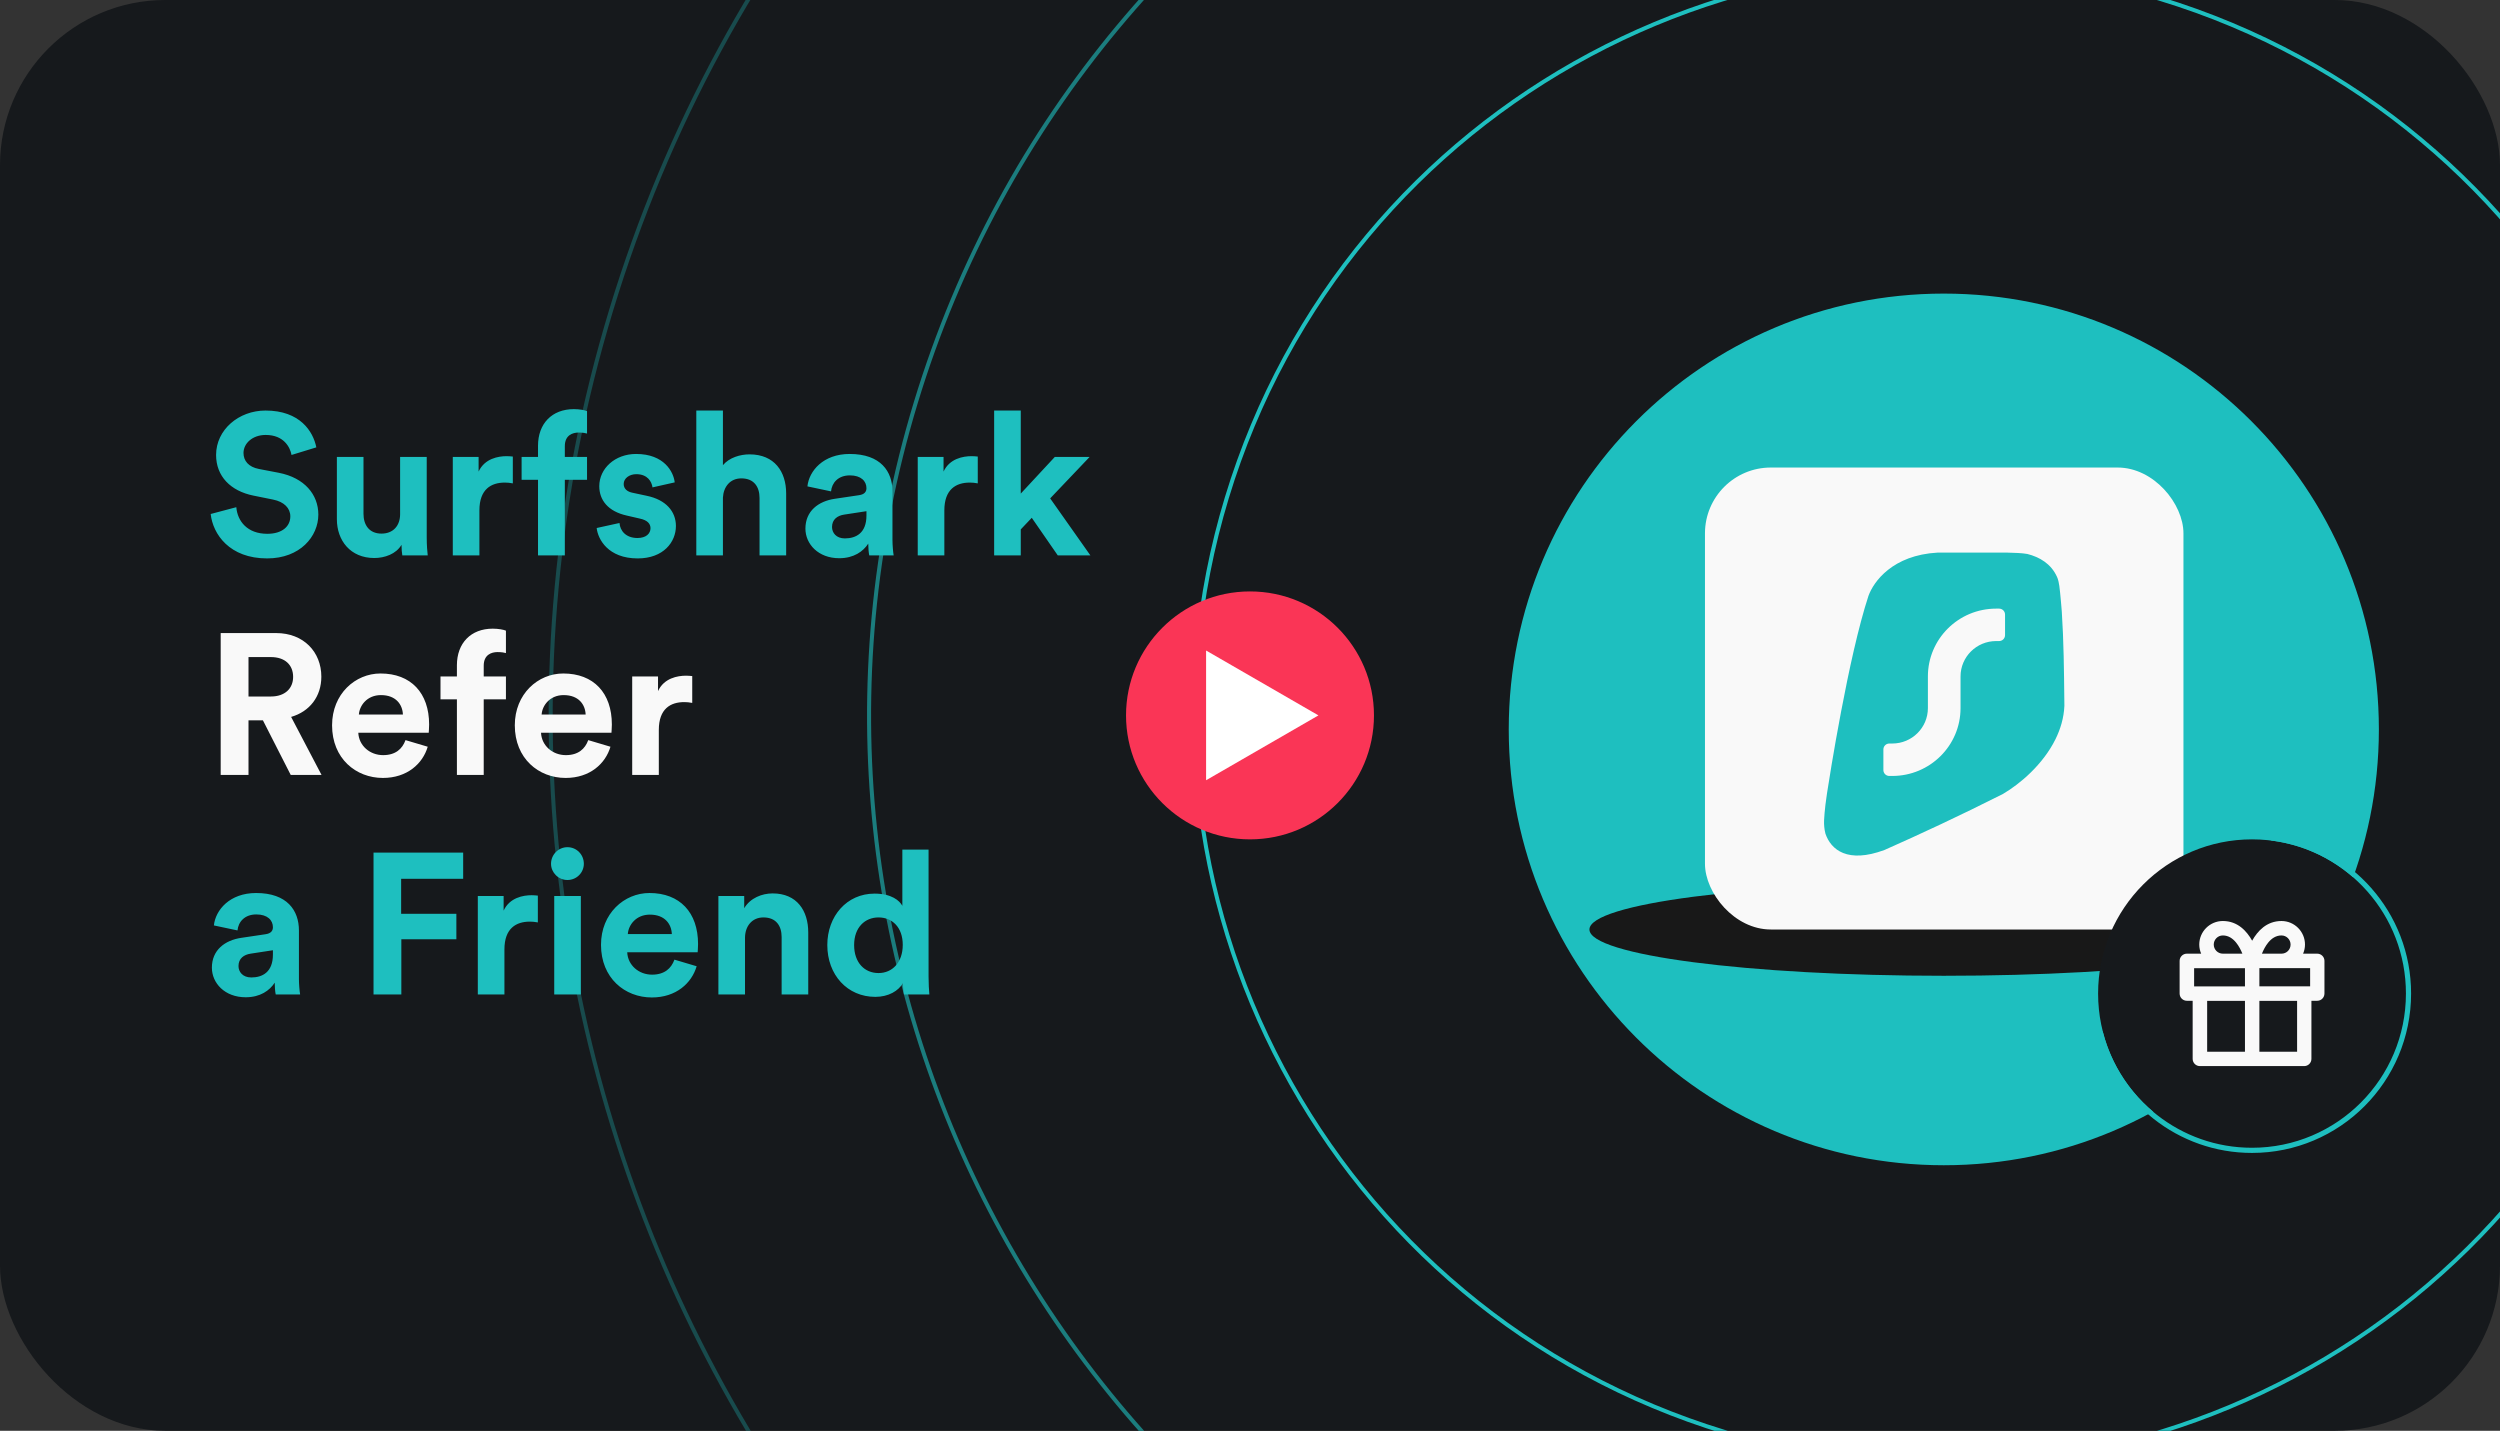
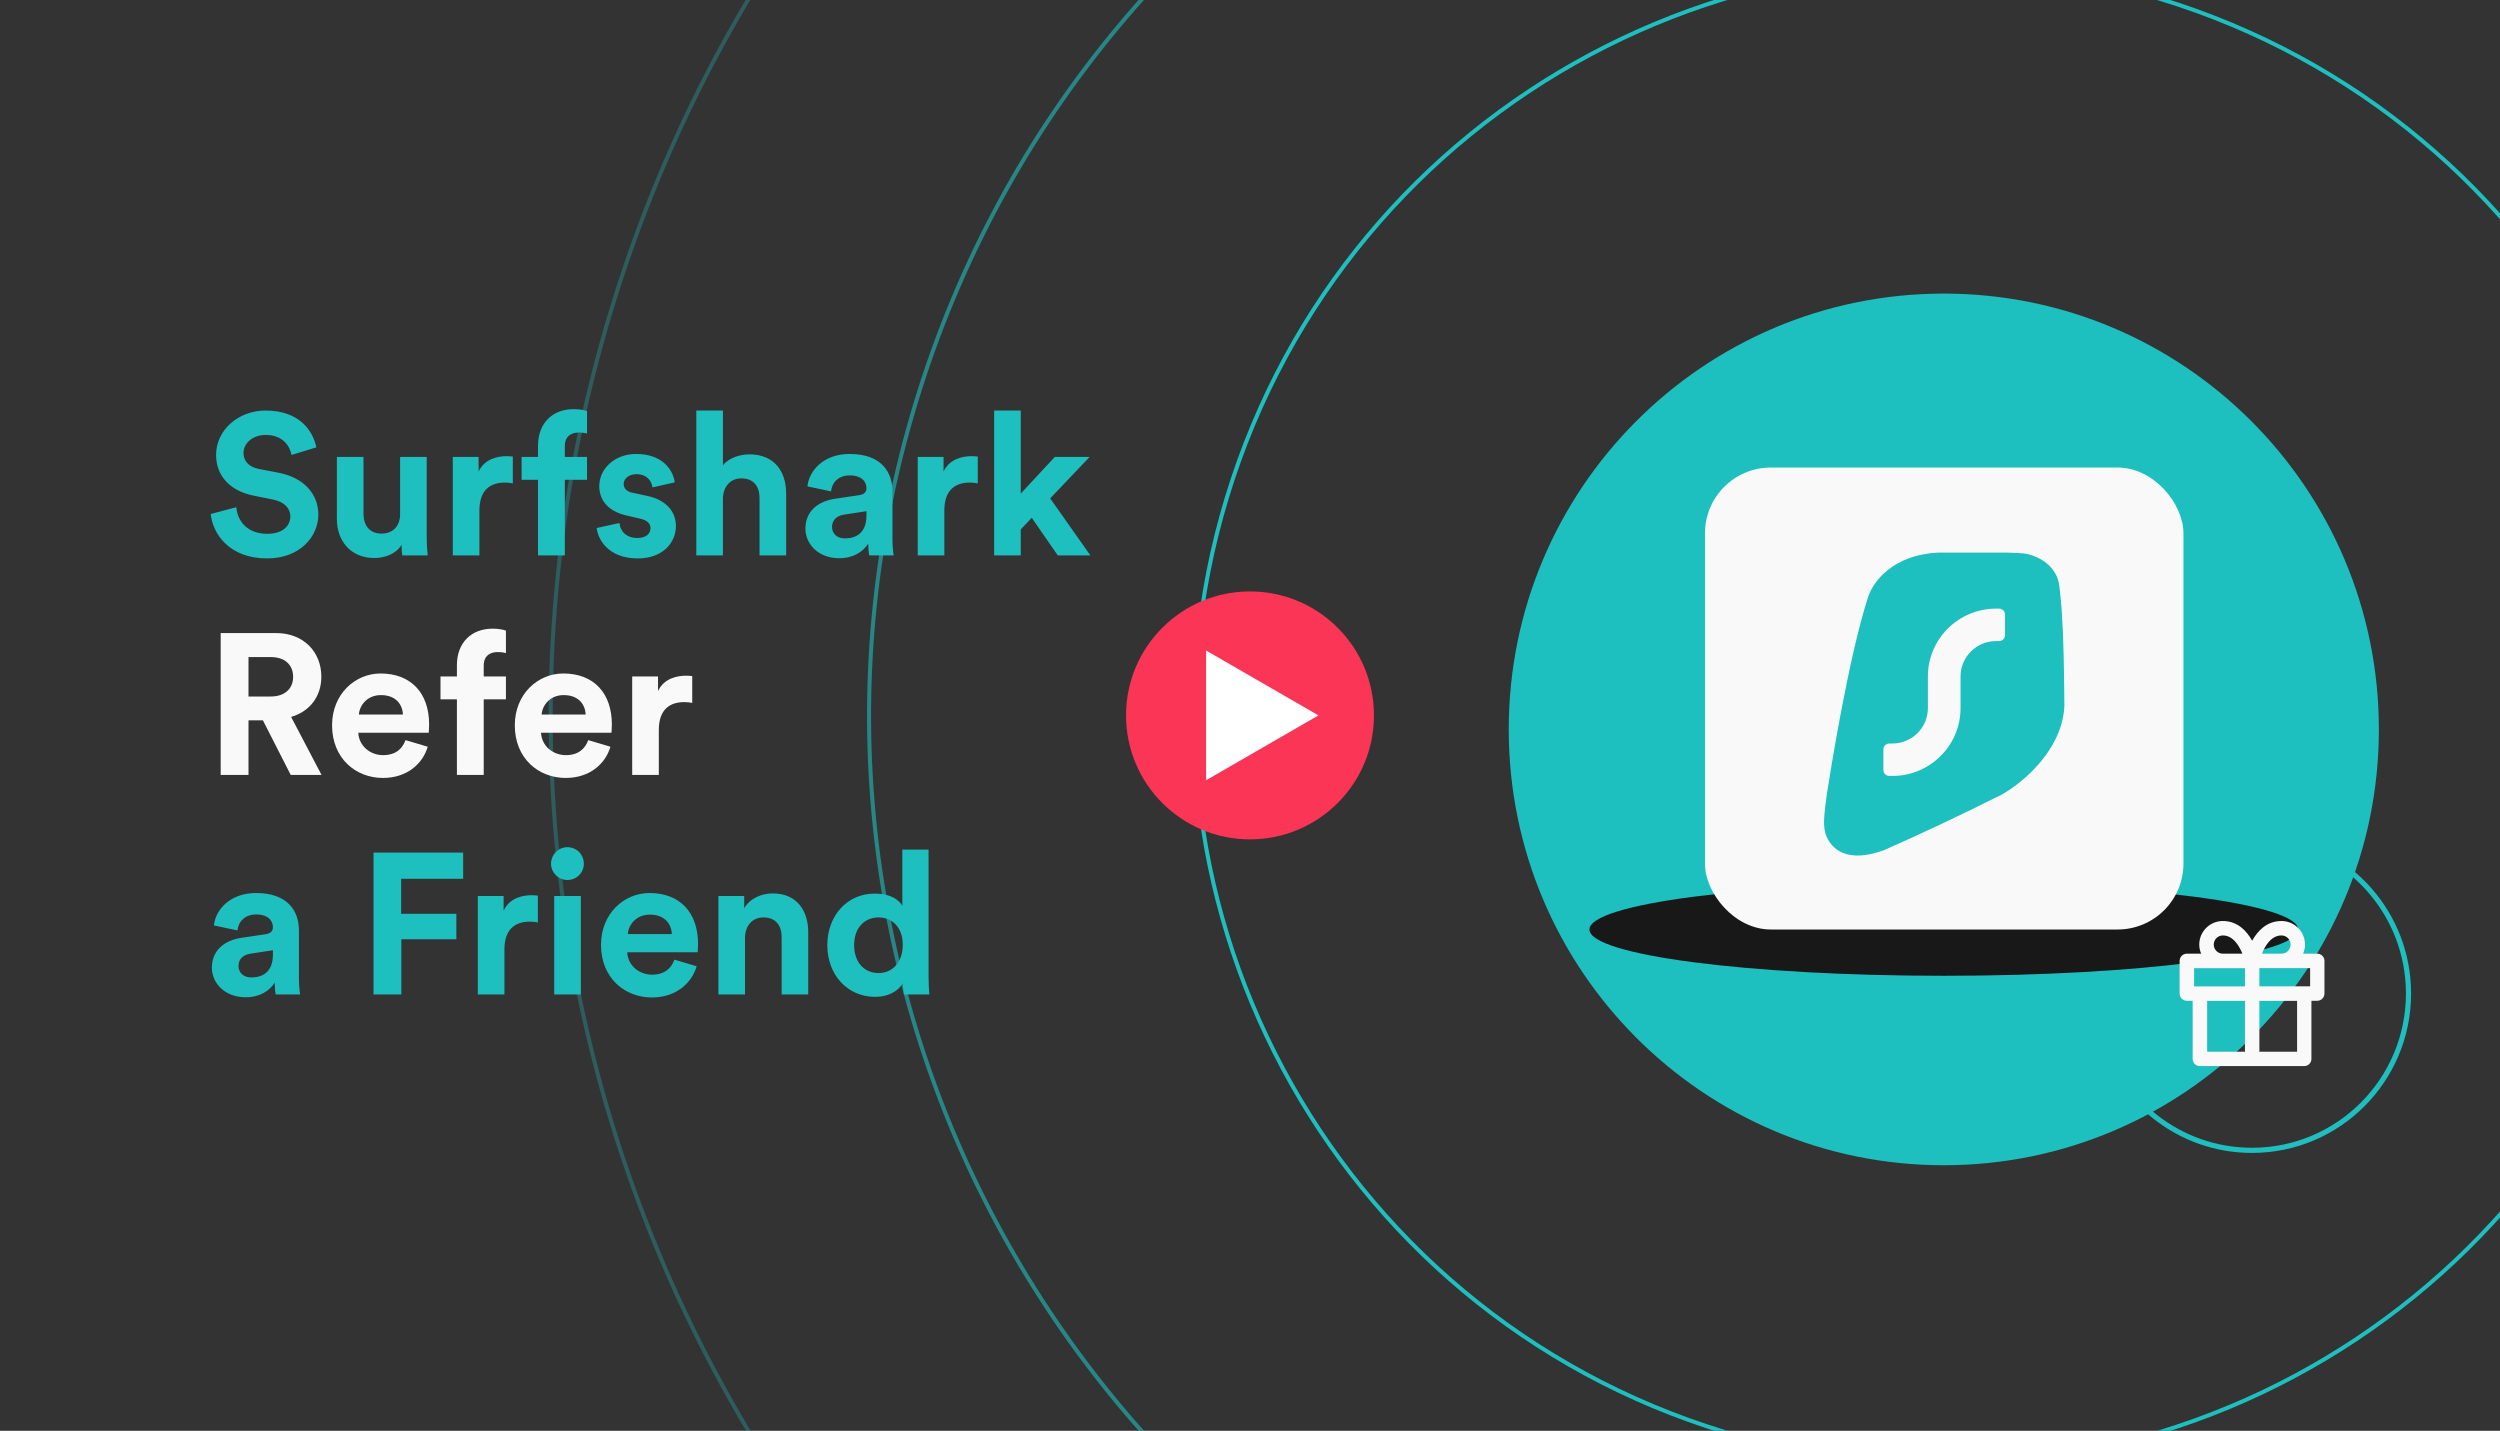
<svg xmlns="http://www.w3.org/2000/svg" width="968" height="554" viewBox="0 0 968 554" fill="none">
  <rect x="0" y="0" width="968" height="554" fill="#333333" stroke="none" />
  <g clip-path="url(#clip0_348_16359)">
-     <rect width="968" height="554" rx="64" fill="#16191C" />
-     <path opacity="0.3" d="M1267.48 433.913C1180.96 719.054 880.068 879.951 595.412 793.29C310.755 706.629 150.128 405.225 236.643 120.084C323.158 -165.058 624.054 -325.955 908.71 -239.294C1193.37 -152.633 1353.99 148.771 1267.48 433.913Z" stroke="#1EBFBF" stroke-width="1.563" />
+     <path opacity="0.3" d="M1267.48 433.913C1180.96 719.054 880.068 879.951 595.412 793.29C310.755 706.629 150.128 405.225 236.643 120.084C323.158 -165.058 624.054 -325.955 908.71 -239.294C1193.37 -152.633 1353.99 148.771 1267.48 433.913" stroke="#1EBFBF" stroke-width="1.563" />
    <path opacity="0.6" d="M1149.56 398.012C1082.83 617.915 850.781 742.001 631.252 675.167C411.722 608.333 287.845 375.888 354.566 155.984C421.288 -63.919 653.341 -188.005 872.87 -121.171C1092.4 -54.337 1216.28 178.108 1149.56 398.012Z" stroke="#1EBFBF" stroke-width="1.563" />
    <path d="M1029.07 361.332C982.576 514.584 820.858 601.059 667.869 554.482C514.879 507.906 428.549 345.915 475.047 192.664C521.545 39.412 683.264 -47.063 836.253 -0.486C989.243 46.09 1075.57 208.081 1029.07 361.332Z" stroke="#1EBFBF" stroke-width="1.563" />
    <path d="M920.722 282.429C920.722 375.42 845.47 450.803 752.643 450.803C659.816 450.803 584.563 375.42 584.563 282.429C584.563 189.438 659.816 114.056 752.643 114.056C845.47 114.056 920.722 189.438 920.722 282.429Z" fill="#1EBFBF" stroke="#1EBFBF" stroke-width="0.756" />
    <circle cx="484" cy="277" r="48" fill="#FA3556" />
    <path d="M510.5 276.998L467 302.113L467 251.883L510.5 276.998Z" fill="white" />
    <path d="M122.486 173.217L112.879 176.162C112.336 173.14 109.857 168.413 102.883 168.413C97.692 168.413 94.283 171.745 94.283 175.387C94.283 178.409 96.22 180.81 100.249 181.585L107.92 183.057C117.915 184.994 123.261 191.503 123.261 199.251C123.261 207.697 116.21 216.219 103.426 216.219C88.859 216.219 82.428 206.844 81.576 199.019L91.494 196.384C91.959 201.808 95.755 206.689 103.503 206.689C109.237 206.689 112.414 203.822 112.414 199.948C112.414 196.772 110.012 194.292 105.75 193.44L98.08 191.89C89.324 190.108 83.668 184.452 83.668 176.162C83.668 166.399 92.424 158.961 102.806 158.961C116.133 158.961 121.247 167.019 122.486 173.217ZM155.775 215.057C155.62 214.282 155.465 212.5 155.465 210.951C153.373 214.515 148.956 216.065 144.927 216.065C135.707 216.065 130.438 209.324 130.438 201.033V176.936H140.743V198.941C140.743 203.203 142.913 206.612 147.717 206.612C152.288 206.612 154.922 203.513 154.922 199.096V176.936H165.227V208.161C165.227 211.106 165.46 213.74 165.615 215.057H155.775ZM198.565 176.781V187.164C197.403 186.931 196.395 186.854 195.466 186.854C190.197 186.854 185.626 189.411 185.626 197.624V215.057H175.32V176.936H185.316V182.593C187.64 177.556 192.909 176.626 196.163 176.626C197.015 176.626 197.79 176.704 198.565 176.781ZM224.047 167.484C221.723 167.484 218.701 168.491 218.701 172.752V176.936H227.301V185.769H218.701V215.057H208.318V185.769H201.965V176.936H208.318V172.597C208.318 163.997 213.742 158.418 222.188 158.418C224.357 158.418 226.449 158.806 227.301 159.193V167.871C226.759 167.716 225.752 167.484 224.047 167.484ZM231.033 204.442L239.866 202.505C240.098 205.527 242.345 208.316 246.839 208.316C250.248 208.316 251.876 206.534 251.876 204.52C251.876 202.815 250.713 201.421 247.769 200.801L242.733 199.638C235.372 198.011 232.04 193.595 232.04 188.249C232.04 181.43 238.084 175.774 246.297 175.774C257.144 175.774 260.786 182.67 261.251 186.777L252.65 188.714C252.34 186.467 250.713 183.6 246.374 183.6C243.663 183.6 241.493 185.227 241.493 187.396C241.493 189.256 242.888 190.418 244.98 190.806L250.403 191.968C257.919 193.517 261.716 198.089 261.716 203.667C261.716 209.866 256.912 216.219 246.917 216.219C235.449 216.219 231.498 208.781 231.033 204.442ZM279.915 192.665V215.057H269.61V158.961H279.915V180.113C282.395 177.169 286.579 175.929 290.22 175.929C299.905 175.929 304.399 182.67 304.399 191.038V215.057H294.094V192.82C294.094 188.559 292.002 185.227 287.044 185.227C282.705 185.227 280.148 188.481 279.915 192.665ZM311.858 204.675C311.858 197.856 316.894 194.06 323.248 193.13L332.623 191.735C334.793 191.425 335.49 190.341 335.49 189.023C335.49 186.312 333.398 184.065 329.059 184.065C324.565 184.065 322.086 186.931 321.776 190.263L312.633 188.326C313.253 182.36 318.754 175.774 328.981 175.774C341.069 175.774 345.562 182.593 345.562 190.263V209.014C345.562 211.028 345.795 213.74 346.027 215.057H336.575C336.342 214.05 336.187 211.958 336.187 210.486C334.25 213.508 330.609 216.142 324.952 216.142C316.817 216.142 311.858 210.641 311.858 204.675ZM327.122 208.471C331.461 208.471 335.49 206.379 335.49 199.638V197.934L326.889 199.251C324.255 199.638 322.163 201.111 322.163 204.055C322.163 206.302 323.79 208.471 327.122 208.471ZM378.591 176.781V187.164C377.428 186.931 376.421 186.854 375.491 186.854C370.223 186.854 365.651 189.411 365.651 197.624V215.057H355.346V176.936H365.341V182.593C367.666 177.556 372.934 176.626 376.189 176.626C377.041 176.626 377.816 176.704 378.591 176.781ZM421.894 176.936L406.63 192.975L422.203 215.057H409.574L399.501 200.491L395.24 204.985V215.057H384.935V158.961H395.24V191.115L408.412 176.936H421.894ZM82.041 374.675C82.041 367.856 87.077 364.06 93.431 363.13L102.806 361.735C104.975 361.425 105.673 360.341 105.673 359.023C105.673 356.312 103.581 354.065 99.242 354.065C94.748 354.065 92.269 356.931 91.959 360.263L82.816 358.326C83.436 352.36 88.937 345.774 99.164 345.774C111.251 345.774 115.745 352.593 115.745 360.263V379.014C115.745 381.028 115.978 383.74 116.21 385.057H106.758C106.525 384.05 106.37 381.958 106.37 380.486C104.433 383.508 100.791 386.142 95.135 386.142C87 386.142 82.041 380.641 82.041 374.675ZM97.305 378.471C101.644 378.471 105.673 376.379 105.673 369.638V367.934L97.072 369.251C94.438 369.638 92.346 371.111 92.346 374.055C92.346 376.302 93.973 378.471 97.305 378.471ZM155.397 385.057H144.628V330.123H179.339V340.273H155.32V353.832H176.705V363.672H155.397V385.057ZM208.254 346.781V357.164C207.091 356.931 206.084 356.854 205.154 356.854C199.886 356.854 195.314 359.411 195.314 367.624V385.057H185.009V346.936H195.004V352.593C197.329 347.556 202.597 346.626 205.852 346.626C206.704 346.626 207.479 346.704 208.254 346.781ZM224.903 385.057H214.598V346.936H224.903V385.057ZM213.358 334.462C213.358 330.898 216.225 328.031 219.712 328.031C223.276 328.031 226.065 330.898 226.065 334.462C226.065 337.871 223.276 340.738 219.712 340.738C216.225 340.738 213.358 337.871 213.358 334.462ZM243.091 361.658H260.137C259.982 357.861 257.503 354.142 251.614 354.142C246.268 354.142 243.323 358.171 243.091 361.658ZM261.144 371.575L269.745 374.132C267.808 380.718 261.764 386.219 252.389 386.219C241.929 386.219 232.708 378.704 232.708 365.842C232.708 353.677 241.696 345.774 251.459 345.774C263.236 345.774 270.287 353.29 270.287 365.532C270.287 367.004 270.132 368.554 270.132 368.709H242.859C243.091 373.745 247.352 377.387 252.466 377.387C257.27 377.387 259.904 374.985 261.144 371.575ZM288.469 363.13V385.057H278.164V346.936H288.159V351.663C290.483 347.711 295.055 345.929 299.161 345.929C308.614 345.929 312.953 352.67 312.953 361.038V385.057H302.648V362.82C302.648 358.559 300.556 355.227 295.597 355.227C291.103 355.227 288.469 358.714 288.469 363.13ZM359.54 328.961V378.161C359.54 380.718 359.695 383.508 359.85 385.057H350.01C349.855 384.282 349.622 382.423 349.622 380.641C347.918 383.663 344.044 385.987 338.93 385.987C328.082 385.987 320.334 377.464 320.334 365.919C320.334 354.762 327.85 346.007 338.62 346.007C345.206 346.007 348.305 348.718 349.39 350.733V328.961H359.54ZM330.717 365.919C330.717 372.738 334.746 376.767 340.17 376.767C345.438 376.767 349.545 372.738 349.545 365.842C349.545 359.023 345.438 355.227 340.17 355.227C334.901 355.227 330.717 359.101 330.717 365.919Z" fill="#1EBFBF" />
    <path d="M112.569 300.057L101.799 278.905H96.22V300.057H85.45V245.123H106.912C117.605 245.123 124.423 252.484 124.423 262.014C124.423 269.685 119.929 275.496 112.724 277.588L124.501 300.057H112.569ZM96.22 269.685H104.898C110.322 269.685 113.498 266.585 113.498 262.091C113.498 257.442 110.322 254.421 104.898 254.421H96.22V269.685ZM138.961 276.658H156.007C155.852 272.861 153.373 269.142 147.484 269.142C142.138 269.142 139.194 273.171 138.961 276.658ZM157.014 286.575L165.615 289.132C163.678 295.718 157.634 301.219 148.259 301.219C137.799 301.219 128.579 293.704 128.579 280.842C128.579 268.677 137.567 260.774 147.329 260.774C159.106 260.774 166.157 268.29 166.157 280.532C166.157 282.004 166.002 283.554 166.002 283.709H138.729C138.961 288.745 143.223 292.387 148.336 292.387C153.14 292.387 155.775 289.985 157.014 286.575ZM192.642 252.484C190.318 252.484 187.296 253.491 187.296 257.752V261.936H195.897V270.769H187.296V300.057H176.914V270.769H170.56V261.936H176.914V257.597C176.914 248.997 182.337 243.418 190.783 243.418C192.952 243.418 195.044 243.806 195.897 244.193V252.871C195.354 252.716 194.347 252.484 192.642 252.484ZM209.715 276.658H226.761C226.606 272.861 224.127 269.142 218.238 269.142C212.892 269.142 209.948 273.171 209.715 276.658ZM227.769 286.575L236.369 289.132C234.432 295.718 228.388 301.219 219.013 301.219C208.553 301.219 199.333 293.704 199.333 280.842C199.333 268.677 208.321 260.774 218.083 260.774C229.861 260.774 236.911 268.29 236.911 280.532C236.911 282.004 236.756 283.554 236.756 283.709H209.483C209.715 288.745 213.977 292.387 219.091 292.387C223.895 292.387 226.529 289.985 227.769 286.575ZM268.033 261.781V272.164C266.871 271.931 265.863 271.854 264.934 271.854C259.665 271.854 255.093 274.411 255.093 282.624V300.057H244.788V261.936H254.784V267.593C257.108 262.556 262.377 261.626 265.631 261.626C266.483 261.626 267.258 261.704 268.033 261.781Z" fill="#F9F9F9" />
    <ellipse cx="752.643" cy="359.9" rx="137.215" ry="17.923" fill="#181818" />
    <rect x="660.165" y="181.03" width="185.269" height="178.871" rx="25.497" fill="#F9F9F9" />
    <path fill-rule="evenodd" clip-rule="evenodd" d="M777.372 213.977C777.239 213.974 777.106 213.97 776.973 213.967H750.268C732.788 214.924 725.44 225.234 723.468 230.724C715.658 254.488 708.387 300.846 707.4 307.284C706.413 313.723 706.282 317.643 706.282 317.643C706.216 319.278 706.366 321.049 706.8 322.769C708.948 329.088 715.422 334.412 729.685 329.108C743.158 323.144 759.074 315.74 775.533 307.425C782.183 303.521 791.026 296.019 795.852 286.283C797.826 282.3 799.128 277.943 799.332 273.307C799.324 272.551 799.316 271.792 799.308 271.031C799.192 259.858 799.069 248.117 798.327 236.801C798.327 236.801 797.753 229.522 797.374 226.899C796.996 224.276 796.476 223.366 796.476 223.366C794.162 218.248 789.711 215.691 784.987 214.497C782.832 214.118 780.185 214.05 777.372 213.977ZM776.353 237.942C776.353 236.681 775.324 235.659 774.055 235.659H772.906C758.312 235.659 746.481 247.416 746.481 261.918V274.191C746.481 281.758 740.308 287.892 732.693 287.892H731.544C730.275 287.892 729.246 288.914 729.246 290.175V298.167C729.246 299.428 730.275 300.45 731.544 300.45H732.693C747.288 300.45 759.119 288.694 759.119 274.191V261.918C759.119 254.352 765.292 248.218 772.906 248.218H774.055C775.324 248.218 776.353 247.195 776.353 245.934V237.942Z" fill="#1EBFBF" />
-     <ellipse cx="871.984" cy="384.703" rx="59.599" ry="59.703" fill="#16191C" />
    <path d="M813.291 399.965C820.05 426.107 843.758 445.413 871.967 445.413C905.441 445.413 932.576 418.23 932.576 384.699C932.576 353.831 909.581 328.343 879.814 324.489" stroke="#1EBFBF" stroke-width="2" stroke-linecap="round" />
    <path fill-rule="evenodd" clip-rule="evenodd" d="M860.685 356.614C855.654 356.614 851.553 360.721 851.553 365.733C851.553 366.99 851.83 368.18 852.291 369.26H846.738C845.175 369.26 843.949 370.541 843.949 372.056V384.703C843.949 386.269 845.226 387.498 846.738 387.498H848.996V409.996C848.996 411.562 850.273 412.792 851.785 412.792H892.193C893.756 412.792 894.982 411.511 894.982 409.996V387.498H897.239C898.803 387.498 900.029 386.218 900.029 384.703V372.056C900.029 370.502 898.771 369.279 897.273 369.26H891.754C892.216 368.18 892.493 366.99 892.493 365.733C892.493 360.687 888.392 356.614 883.395 356.614C877.637 356.614 874.093 360.533 872.036 364.242C869.963 360.537 866.446 356.614 860.685 356.614ZM857.166 365.733C857.166 363.8 858.732 362.205 860.685 362.205C862.839 362.205 864.523 363.364 865.847 365.005C866.902 366.311 867.688 367.875 868.251 369.26H860.685C858.758 369.26 857.166 367.692 857.166 365.733ZM883.395 369.26H875.821C876.375 367.878 877.161 366.313 878.219 365.006C879.548 363.365 881.24 362.205 883.395 362.205C885.322 362.205 886.914 363.774 886.914 365.733C886.914 367.696 885.352 369.26 883.395 369.26ZM874.83 381.907V374.852H894.484V381.907H874.83ZM849.562 381.941V374.886H869.25V381.941H849.562ZM854.609 407.234V387.533H869.25V407.234H854.609ZM874.83 407.234V387.533H889.437V407.234H874.83Z" fill="#F9F9F9" />
  </g>
  <defs>
    <clipPath id="clip0_348_16359">
      <rect width="968" height="554" rx="64" fill="white" />
    </clipPath>
  </defs>
</svg>